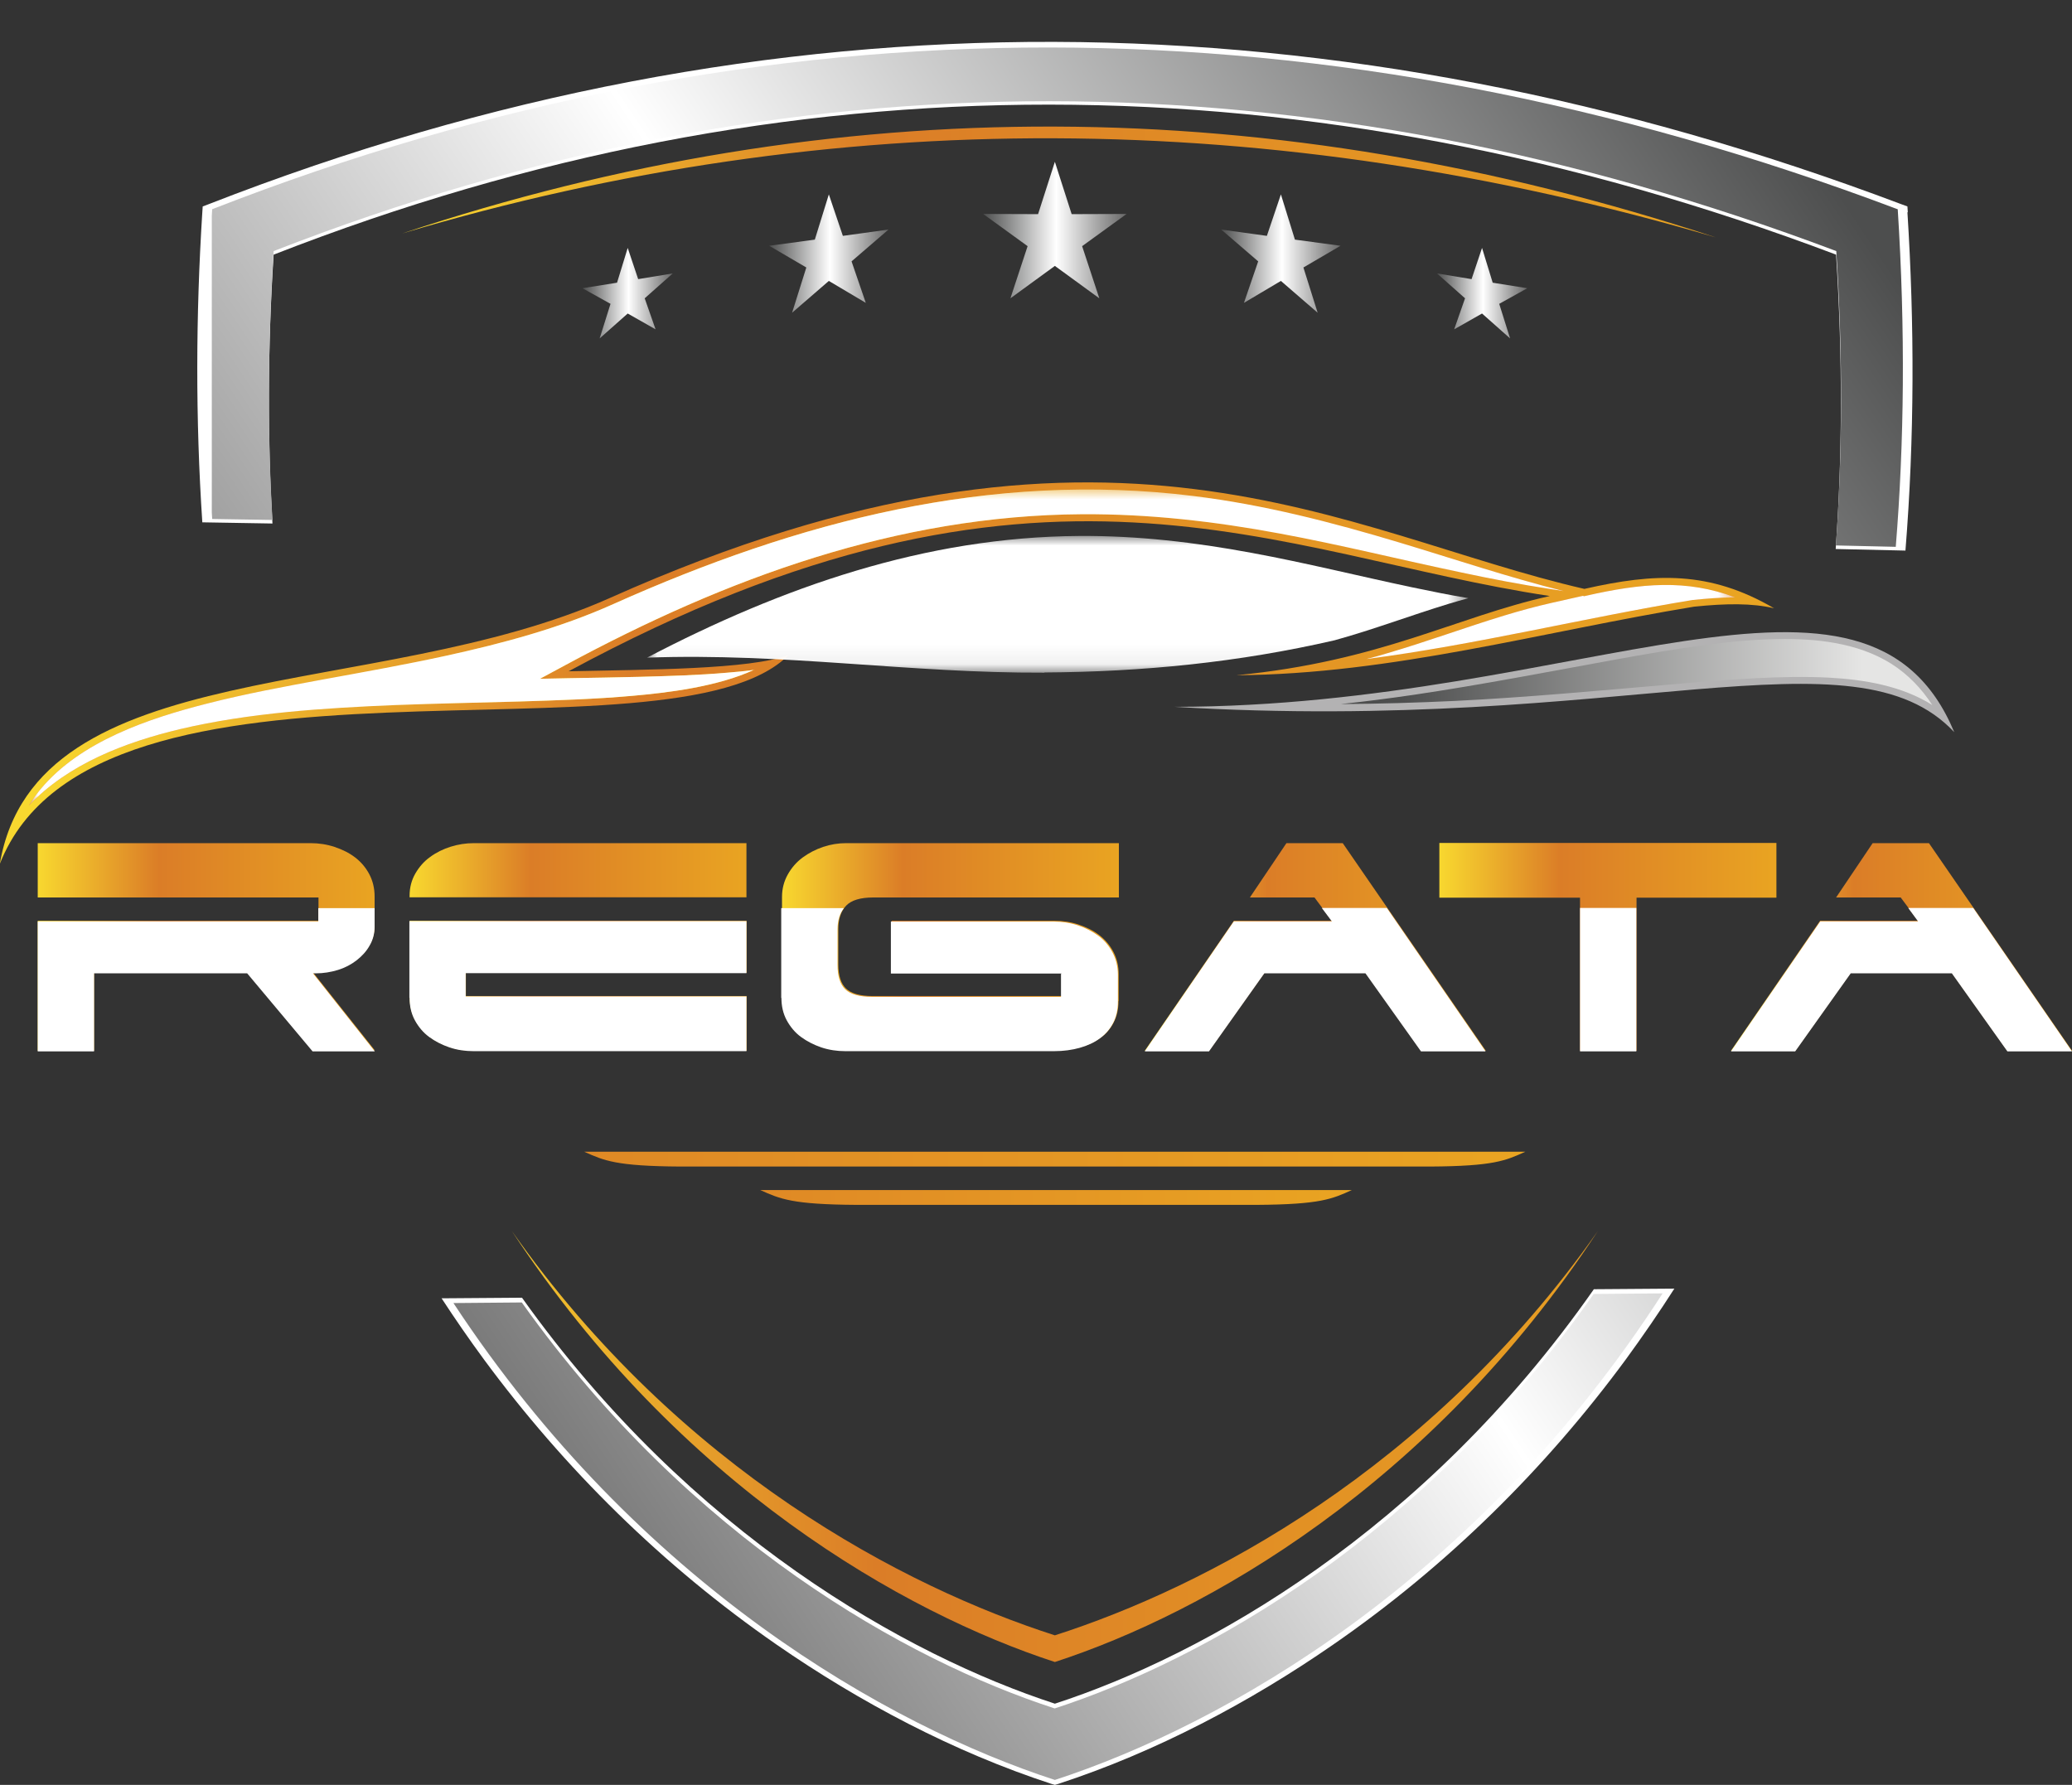
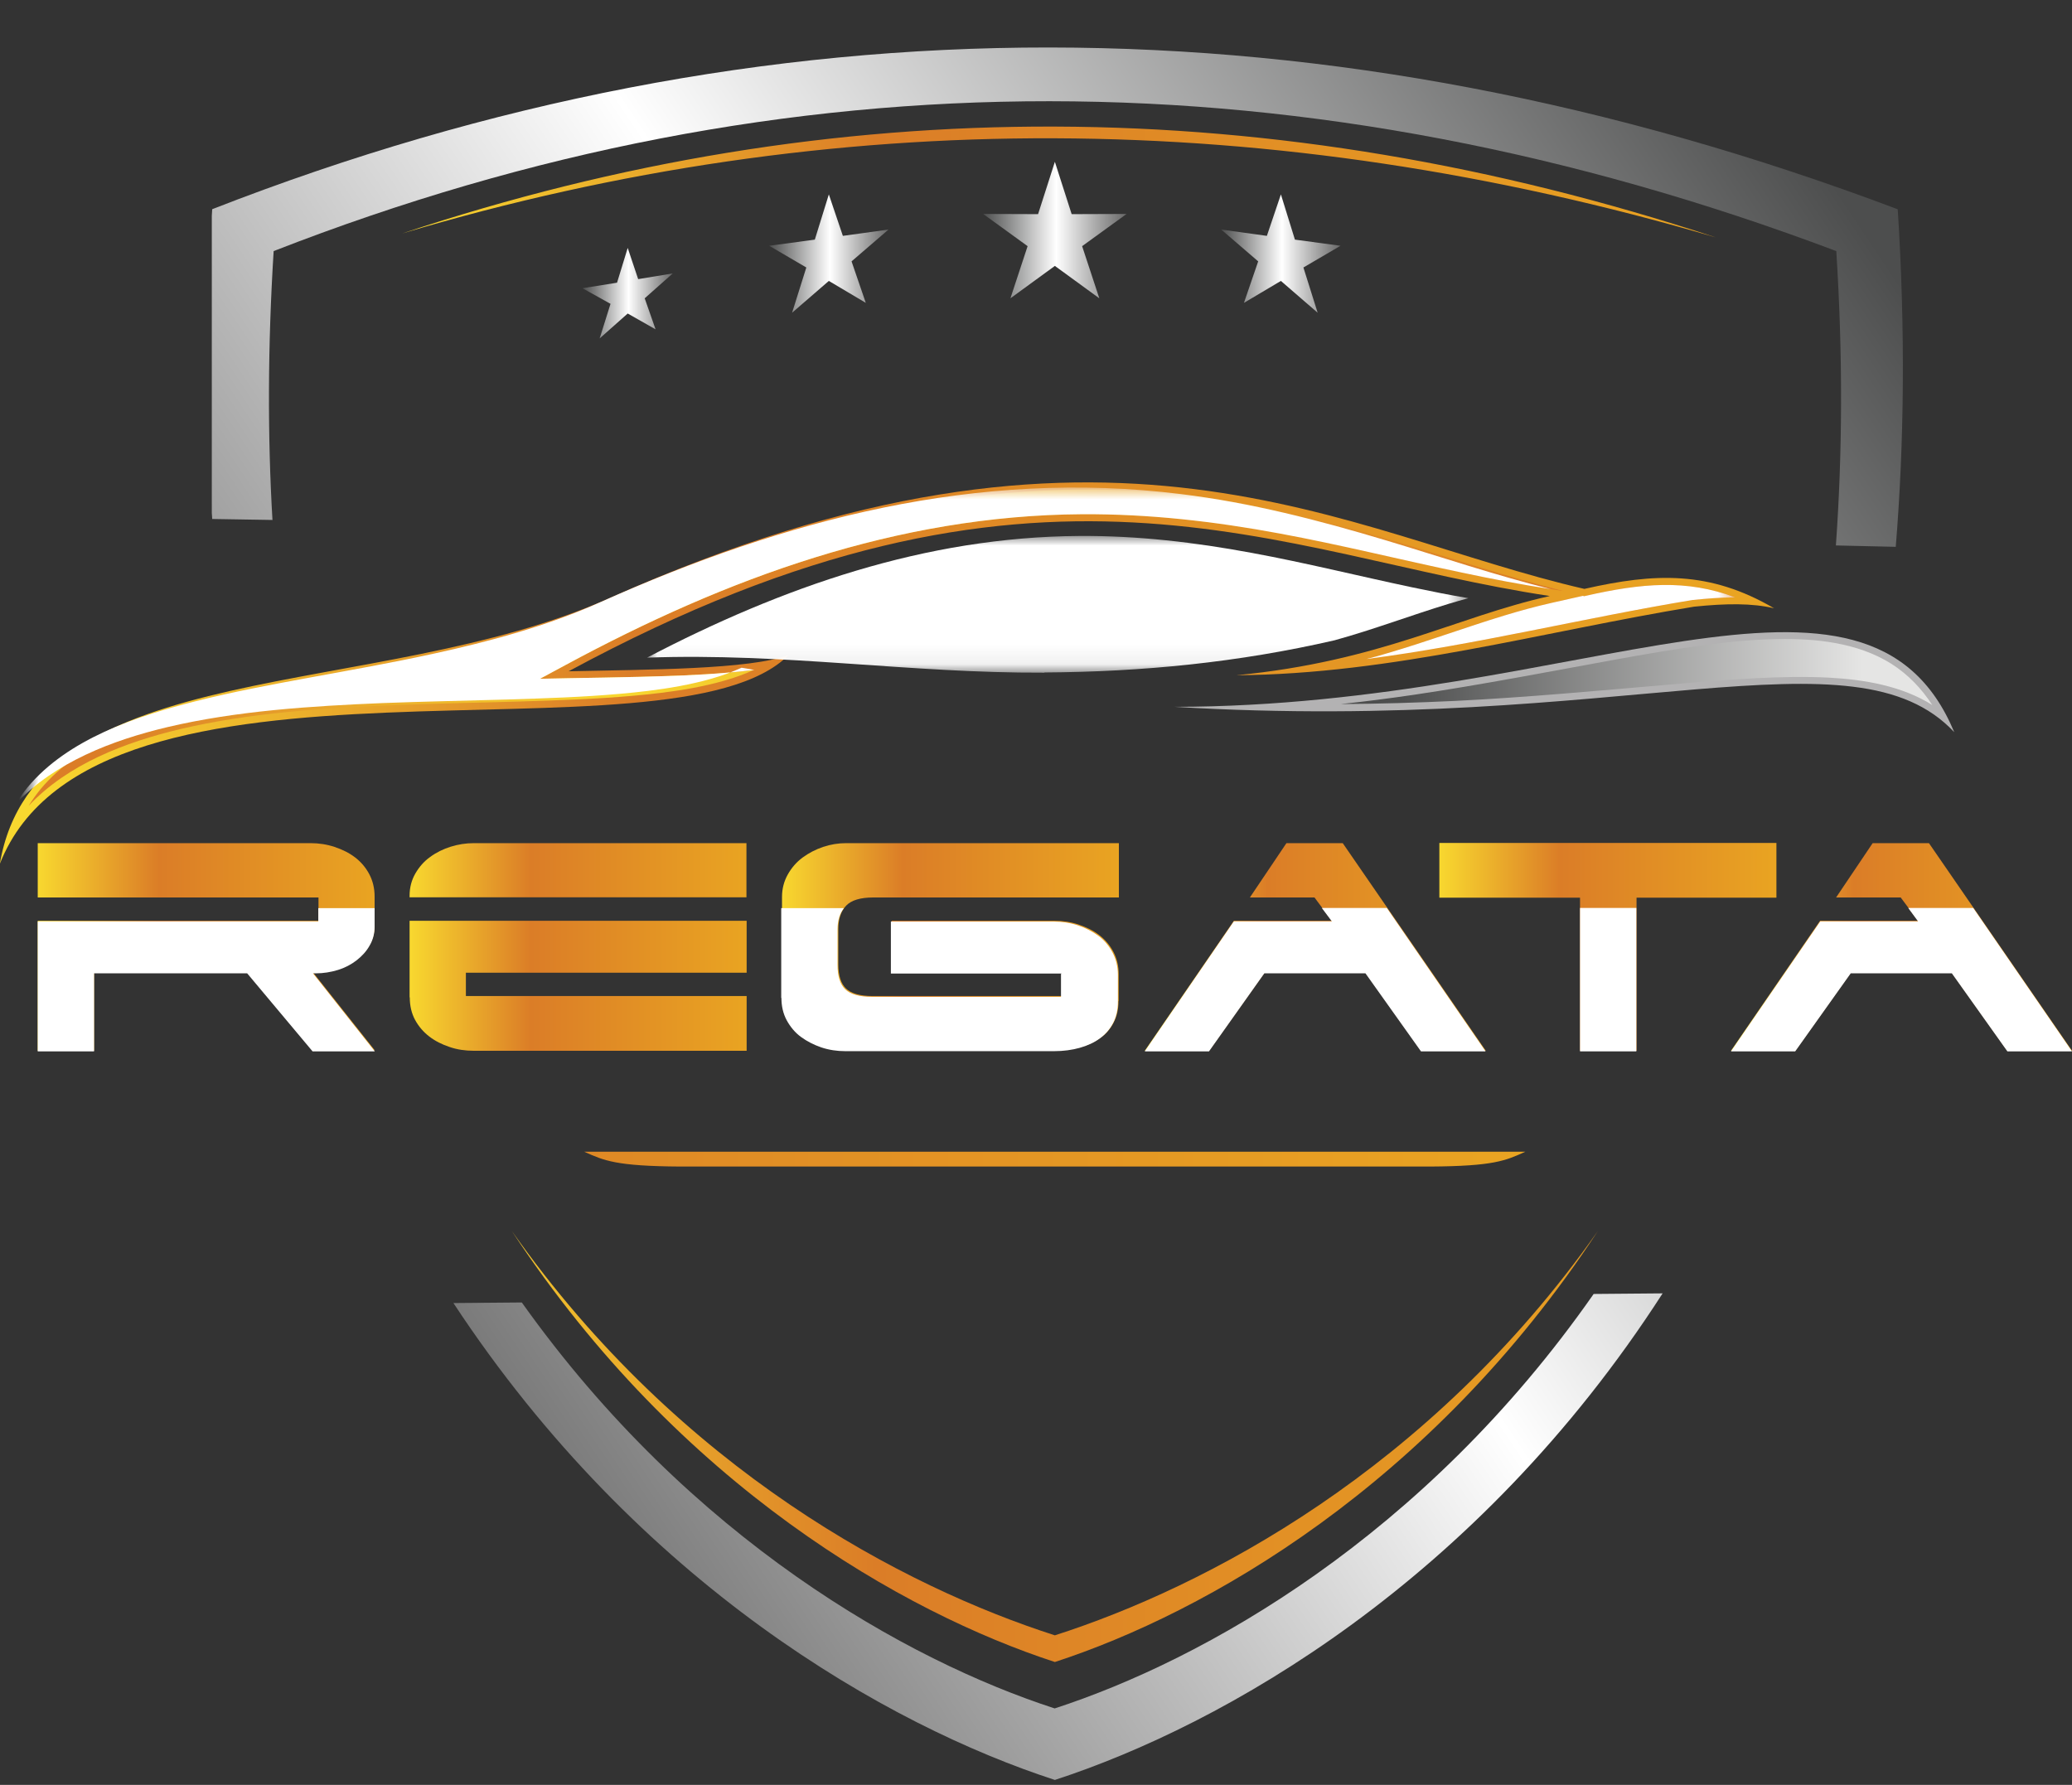
<svg xmlns="http://www.w3.org/2000/svg" xmlns:xlink="http://www.w3.org/1999/xlink" viewBox="0 0 104.87 90.35">
  <rect x="0" y="0" width="104.87" height="90.35" fill="#333333" stroke="none" />
  <defs>
    <style>
      .cls-1 {
        fill: url(#linear-gradient-8);
      }

      .cls-1, .cls-2, .cls-3, .cls-4, .cls-5, .cls-6, .cls-7, .cls-8, .cls-9, .cls-10, .cls-11, .cls-12, .cls-13, .cls-14, .cls-15, .cls-16, .cls-17, .cls-18, .cls-19, .cls-20, .cls-21, .cls-22, .cls-23, .cls-24 {
        stroke-width: 0px;
      }

      .cls-1, .cls-2, .cls-4, .cls-7, .cls-10, .cls-17, .cls-18, .cls-21, .cls-22, .cls-24 {
        fill-rule: evenodd;
      }

      .cls-2 {
        fill: url(#linear-gradient-11);
      }

      .cls-3 {
        fill: url(#linear-gradient-17);
      }

      .cls-4 {
        fill: url(#linear-gradient-7);
      }

      .cls-5 {
        fill: url(#linear-gradient-19);
      }

      .cls-6 {
        fill: url(#linear-gradient);
      }

      .cls-7 {
        fill: url(#linear-gradient-9);
      }

      .cls-8 {
        fill: url(#linear-gradient-6);
      }

      .cls-25 {
        clip-path: url(#clippath-2);
      }

      .cls-26 {
        isolation: isolate;
      }

      .cls-9 {
        fill: url(#linear-gradient-15);
      }

      .cls-10 {
        fill: #b3b2b3;
      }

      .cls-11 {
        fill: url(#linear-gradient-5);
      }

      .cls-27 {
        mix-blend-mode: soft-light;
      }

      .cls-28 {
        clip-path: url(#clippath-1);
      }

      .cls-12 {
        clip-rule: evenodd;
        fill: none;
      }

      .cls-13 {
        fill: url(#linear-gradient-16);
      }

      .cls-14, .cls-18 {
        fill: #fff;
      }

      .cls-15 {
        fill: url(#linear-gradient-20);
      }

      .cls-16 {
        fill: url(#linear-gradient-2);
      }

      .cls-17 {
        fill: url(#linear-gradient-13);
      }

      .cls-19 {
        fill: url(#linear-gradient-3);
      }

      .cls-29 {
        clip-path: url(#clippath);
      }

      .cls-30 {
        clip-path: url(#clippath-3);
      }

      .cls-20 {
        fill: url(#linear-gradient-18);
      }

      .cls-31 {
        mask: url(#mask-1);
      }

      .cls-32 {
        mask: url(#mask);
      }

      .cls-21 {
        fill: url(#linear-gradient-12);
      }

      .cls-22 {
        fill: url(#linear-gradient-14);
      }

      .cls-23 {
        fill: url(#linear-gradient-4);
      }

      .cls-24 {
        fill: url(#linear-gradient-10);
      }
    </style>
    <clipPath id="clippath">
      <path class="cls-12" d="m39.93,33.15c-1.97.75-7.22.74-11.15.83,23.89-12.92,35.77-5.9,49.66-3.81-4.78,1.07-8.58,3.31-15.86,4.01,7.88-.05,15.49-2.21,23.16-3.47,1.65-.17,2.94-.18,4.05.08-3.27-1.91-6.03-1.79-9.6-.98-12.13-2.78-24.05-10.84-49.3.45-11.92,5.33-29.07,2.75-30.9,13.47,4.84-12.28,34.02-4.61,39.93-10.58" />
    </clipPath>
    <linearGradient id="linear-gradient" x1="1.5" y1="31.35" x2="86.69" y2="31.35" gradientUnits="userSpaceOnUse">
      <stop offset="0" stop-color="#f8d82f" />
      <stop offset=".36" stop-color="#db7d27" />
      <stop offset="1" stop-color="#e9a422" />
    </linearGradient>
    <clipPath id="clippath-1">
      <path class="cls-12" d="m80.12,30.16l-1.6.36c-.8.18-1.6.4-2.39.64-1.97.6-3.91,1.32-5.89,1.9-.36.11-.72.21-1.08.3,5.54-.72,11-2.08,16.51-2.99h.01s.01,0,.01,0c.69-.07,1.41-.13,2.13-.13-2.46-.93-4.74-.72-7.56-.08l-.08.02-.07-.02Zm-41.94,3.75c-.47.06-.95.11-1.36.14-1.47.13-2.95.17-4.42.21-1.2.03-2.41.05-3.61.07l-1.46.03,1.28-.69c8.14-4.4,16.8-7.58,26.15-7.64,3.39-.02,6.7.36,10.03.98,3.08.57,6.12,1.33,9.18,1.97,1.5.32,3.01.61,4.52.84l.65.1c-2.8-.7-5.56-1.63-8.32-2.46-3.43-1.03-6.84-1.91-10.4-2.35-10.3-1.28-20.02,1.28-29.38,5.47-2.7,1.21-5.6,1.99-8.49,2.62-2.07.45-4.15.82-6.23,1.2-1.95.36-3.9.72-5.82,1.21-2.96.75-6.43,1.91-8.45,4.34-.22.27-.42.55-.6.84,1.98-2.11,4.89-3.22,7.66-3.88,3.51-.83,7.3-1.07,10.9-1.22,2.09-.08,4.19-.12,6.29-.18,1.91-.06,3.84-.12,5.74-.29,1.7-.15,4.27-.45,6.14-1.32Z" />
    </clipPath>
    <linearGradient id="linear-gradient-2" x1="4.98" y1="32.31" x2="77.85" y2="32.31" gradientUnits="userSpaceOnUse">
      <stop offset="0" stop-color="#db7d27" />
      <stop offset=".36" stop-color="#f8d82f" />
      <stop offset="1" stop-color="#db7d27" />
    </linearGradient>
    <clipPath id="clippath-2">
      <path class="cls-12" d="m97.8,35.69c-.54-.83-1.22-1.55-2.09-2.1-1.7-1.06-3.81-1.28-5.77-1.24-1.27.02-2.54.15-3.79.32-1.46.2-2.91.45-4.35.71-3.41.62-6.8,1.28-10.24,1.79-1.23.18-2.47.34-3.7.47,1.93-.01,3.86-.07,5.79-.16,3.64-.18,7.25-.52,10.89-.83,1.44-.13,2.89-.25,4.33-.32,1.22-.06,2.45-.09,3.67-.03,1.82.1,3.71.41,5.28,1.4" />
    </clipPath>
    <linearGradient id="linear-gradient-3" x1="70.86" y1="34" x2="94.28" y2="34" gradientUnits="userSpaceOnUse">
      <stop offset="0" stop-color="#4d4e4e" />
      <stop offset="1" stop-color="#e5e5e4" />
    </linearGradient>
    <linearGradient id="linear-gradient-4" x1="-3793.85" y1="1371.27" x2="-3793.85" y2="1390.79" gradientTransform="translate(3847.39 -1358.75)" gradientUnits="userSpaceOnUse">
      <stop offset="0" stop-color="#fff" />
      <stop offset="1" stop-color="#000" />
    </linearGradient>
    <mask id="mask" x="32.76" y="27.12" width="41.56" height="6.92" maskUnits="userSpaceOnUse">
      <rect class="cls-23" x="32.76" y="27.12" width="41.56" height="6.92" />
    </mask>
    <linearGradient id="linear-gradient-5" x1="-3605.29" y1="1335.08" x2="-3606.94" y2="1340.74" gradientTransform="translate(3654.25 -1317.09)" xlink:href="#linear-gradient-4" />
    <mask id="mask-1" x="1.45" y="24.78" width="86.38" height="16.01" maskUnits="userSpaceOnUse">
      <rect class="cls-11" x="1.45" y="24.78" width="86.38" height="16.01" />
    </mask>
    <clipPath id="clippath-3">
      <path class="cls-12" d="m22.95,65.96c9.38,14.26,22.01,21.4,30.44,24.14,8.53-2.78,21.36-10.04,30.76-24.63l-3.49.03c-8.58,12.29-19.74,18.53-27.28,20.98-7.45-2.42-18.43-8.54-26.97-20.55l-3.47.03ZM96.04,10.59C67.22-.29,38.78-.36,10.74,10.59c-.35,5.58-.33,10.8,0,15.68l3.05.05c-.25-4.26-.24-8.79.06-13.61,26-10.15,52.36-10.08,79.09,0,.34,5.31.31,10.27-.02,14.9l3.03.07c.43-5.28.49-10.97.1-17.09Z" />
    </clipPath>
    <linearGradient id="linear-gradient-6" x1="97.35" y1="16.1" x2="17.75" y2="69.15" gradientUnits="userSpaceOnUse">
      <stop offset="0" stop-color="#4d4e4e" />
      <stop offset=".51" stop-color="#fff" />
      <stop offset="1" stop-color="#676767" />
    </linearGradient>
    <linearGradient id="linear-gradient-7" x1="20.35" y1="45.27" x2="86.85" y2="45.27" xlink:href="#linear-gradient" />
    <linearGradient id="linear-gradient-8" x1="-30.71" y1="58.67" x2="77.21" y2="58.67" xlink:href="#linear-gradient" />
    <linearGradient id="linear-gradient-9" x1=".58" y1="60.62" x2="68.42" y2="60.62" xlink:href="#linear-gradient" />
    <linearGradient id="linear-gradient-10" x1="49.76" y1="11.65" x2="57.02" y2="11.65" xlink:href="#linear-gradient-6" />
    <linearGradient id="linear-gradient-11" x1="38.93" y1="12.83" x2="44.97" y2="12.83" xlink:href="#linear-gradient-6" />
    <linearGradient id="linear-gradient-12" x1="61.81" y1="12.83" x2="67.85" y2="12.83" xlink:href="#linear-gradient-6" />
    <linearGradient id="linear-gradient-13" x1="29.48" y1="14.84" x2="34.05" y2="14.84" xlink:href="#linear-gradient-6" />
    <linearGradient id="linear-gradient-14" x1="72.73" y1="14.84" x2="77.3" y2="14.84" xlink:href="#linear-gradient-6" />
    <linearGradient id="linear-gradient-15" x1="1.91" y1="47.93" x2="18.97" y2="47.93" xlink:href="#linear-gradient" />
    <linearGradient id="linear-gradient-16" x1="20.73" y1="47.93" x2="37.79" y2="47.93" xlink:href="#linear-gradient" />
    <linearGradient id="linear-gradient-17" x1="39.55" y1="47.93" x2="56.61" y2="47.93" xlink:href="#linear-gradient" />
    <linearGradient id="linear-gradient-18" x1="57.94" y1="47.93" x2="75.19" y2="47.93" xlink:href="#linear-gradient" />
    <linearGradient id="linear-gradient-19" x1="72.84" y1="47.93" x2="89.9" y2="47.93" xlink:href="#linear-gradient" />
    <linearGradient id="linear-gradient-20" x1="87.61" y1="47.93" x2="104.87" y2="47.93" xlink:href="#linear-gradient" />
  </defs>
  <g class="cls-26">
    <g id="Layer_1" data-name="Layer 1">
      <g>
        <g>
          <g class="cls-29">
            <rect class="cls-6" y="18.97" width="89.8" height="24.76" />
          </g>
          <g class="cls-28">
            <rect class="cls-16" x="1.45" y="23.83" width="86.38" height="16.96" />
          </g>
          <path class="cls-10" d="m98.91,37.06c-4.41-10.57-18.85-1.3-39.45-1.28,22.73,1.37,34.35-4.15,39.45,1.28" />
          <g class="cls-25">
            <rect class="cls-19" x="67.85" y="32.32" width="29.95" height="3.38" />
          </g>
          <g class="cls-32">
            <path class="cls-18" d="m52.87,34.04c4.96-.03,9.83-.51,14.68-1.63,1.96-.54,3.85-1.26,5.79-1.85.33-.1.65-.19.98-.28-.95-.16-1.9-.35-2.85-.55-2.7-.57-5.38-1.24-8.1-1.74-2.9-.54-5.79-.88-8.75-.86-7.79.05-15.04,2.59-21.87,6.16,7-.25,13.24.79,20.1.76" />
          </g>
          <g class="cls-31">
-             <path class="cls-18" d="m80.12,30.16l-1.6.36c-.8.18-1.6.4-2.39.64-1.97.6-3.91,1.32-5.89,1.9-.36.11-.72.21-1.08.3,5.54-.72,11-2.08,16.51-2.99h.01s.01,0,.01,0c.69-.07,1.41-.13,2.13-.13-2.46-.93-4.74-.72-7.56-.08l-.08.02-.07-.02Zm-41.94,3.75c-.47.06-.95.11-1.36.14-1.47.13-2.95.17-4.42.21-1.2.03-2.41.05-3.61.07l-1.46.03,1.28-.69c8.14-4.4,16.8-7.58,26.15-7.64,3.39-.02,6.7.36,10.03.98,3.08.57,6.12,1.33,9.18,1.97,1.5.32,3.01.61,4.52.84l.65.1c-2.8-.7-5.56-1.63-8.32-2.46-3.43-1.03-6.84-1.91-10.4-2.35-10.3-1.28-20.02,1.28-29.38,5.47-2.7,1.21-5.6,1.99-8.49,2.62-2.07.45-4.15.82-6.23,1.2-1.95.36-3.9.72-5.82,1.21-2.96.75-6.43,1.91-8.45,4.34-.22.27-.42.55-.6.84,1.98-2.11,4.89-3.22,7.66-3.88,3.51-.83,7.3-1.07,10.9-1.22,2.09-.08,4.19-.12,6.29-.18,1.91-.06,3.84-.12,5.74-.29,1.7-.15,4.27-.45,6.14-1.32Z" />
-           </g>
-         </g>
-         <path class="cls-18" d="m84.75,65.22c-.78,1.22-1.6,2.41-2.46,3.59-4.07,5.53-9.05,10.46-14.83,14.45-4.19,2.9-8.96,5.43-13.9,7.04l-.17.05-.17-.05c-4.94-1.61-9.71-4.14-13.9-7.04-5.78-4-10.76-8.93-14.83-14.45-.75-1.02-1.46-2.05-2.14-3.09l4.07-.03c8.54,12,19.52,18.12,26.97,20.55,7.54-2.45,18.69-8.69,27.28-20.98l4.08-.03Zm11.79-54.48c.36,5.67.36,11.42-.1,17.13l-3.53-.08c.33-4.63.36-9.59.02-14.9C66.21,2.8,39.84,2.73,13.85,12.89c-.31,4.82-.31,9.35-.06,13.61l-3.55-.06c-.35-5.24-.33-10.51,0-15.7l.02-.29.29-.11c28.5-11.13,57.1-10.79,85.69,0l.3.11.02.3Z" />
+             <path class="cls-18" d="m80.12,30.16l-1.6.36c-.8.18-1.6.4-2.39.64-1.97.6-3.91,1.32-5.89,1.9-.36.11-.72.21-1.08.3,5.54-.72,11-2.08,16.51-2.99h.01s.01,0,.01,0c.69-.07,1.41-.13,2.13-.13-2.46-.93-4.74-.72-7.56-.08l-.08.02-.07-.02Zm-41.94,3.75c-.47.06-.95.11-1.36.14-1.47.13-2.95.17-4.42.21-1.2.03-2.41.05-3.61.07l-1.46.03,1.28-.69c8.14-4.4,16.8-7.58,26.15-7.64,3.39-.02,6.7.36,10.03.98,3.08.57,6.12,1.33,9.18,1.97,1.5.32,3.01.61,4.52.84c-2.8-.7-5.56-1.63-8.32-2.46-3.43-1.03-6.84-1.91-10.4-2.35-10.3-1.28-20.02,1.28-29.38,5.47-2.7,1.21-5.6,1.99-8.49,2.62-2.07.45-4.15.82-6.23,1.2-1.95.36-3.9.72-5.82,1.21-2.96.75-6.43,1.91-8.45,4.34-.22.27-.42.55-.6.84,1.98-2.11,4.89-3.22,7.66-3.88,3.51-.83,7.3-1.07,10.9-1.22,2.09-.08,4.19-.12,6.29-.18,1.91-.06,3.84-.12,5.74-.29,1.7-.15,4.27-.45,6.14-1.32Z" />
+           </g>
+         </g>
        <g class="cls-30">
          <rect class="cls-8" x="10.72" width="86.04" height="90.33" />
        </g>
        <path class="cls-4" d="m25.91,62.32c8.46,12.89,19.87,19.33,27.48,21.81,7.61-2.48,19.02-8.92,27.48-21.81-8.54,12.12-19.88,18.02-27.48,20.46-7.6-2.44-18.94-8.34-27.48-20.46M86.85,12.02c-22.43-7.4-44.6-7.5-66.5-.2,21.86-6.52,44.03-6.4,66.5.2Z" />
        <g>
          <path class="cls-1" d="m53.52,58.3h-23.95c1,.45,1.61.73,4.87.75h37.95c3.22-.02,3.82-.3,4.81-.75h-23.68Z" />
-           <path class="cls-7" d="m53,60.24h-14.52c1,.45,1.61.73,4.87.75h20.26c3.22-.02,3.82-.3,4.81-.75h-15.42Z" />
        </g>
        <polygon class="cls-24" points="53.39 8.19 54.24 10.84 57.02 10.83 54.77 12.46 55.64 15.1 53.39 13.46 51.14 15.1 52.01 12.46 49.76 10.83 52.54 10.84 53.39 8.19" />
        <polygon class="cls-2" points="41.95 9.84 42.66 11.94 44.97 11.62 43.1 13.23 43.82 15.33 41.95 14.22 40.09 15.83 40.81 13.54 38.93 12.44 41.24 12.13 41.95 9.84" />
        <polygon class="cls-21" points="64.83 9.84 64.12 11.94 61.81 11.62 63.68 13.23 62.96 15.33 64.83 14.22 66.69 15.83 65.97 13.54 67.85 12.44 65.54 12.13 64.83 9.84" />
        <polygon class="cls-17" points="31.77 12.55 32.3 14.13 34.05 13.84 32.63 15.1 33.18 16.67 31.77 15.87 30.35 17.13 30.9 15.38 29.48 14.59 31.23 14.31 31.77 12.55" />
-         <polygon class="cls-22" points="75.01 12.55 74.48 14.13 72.73 13.84 74.15 15.1 73.6 16.67 75.01 15.87 76.43 17.13 75.88 15.38 77.3 14.59 75.55 14.31 75.01 12.55" />
        <g>
          <g>
            <path class="cls-9" d="m4.76,53.19H1.91v-6.58h14.21v-1.18H1.91v-2.75h13.81c.41,0,.82.06,1.21.19.39.13.74.3,1.04.53.3.23.54.51.72.85.18.34.27.72.27,1.13v1.48c0,.35-.08.67-.25.95-.17.29-.39.54-.66.75s-.59.38-.95.49c-.36.11-.74.17-1.12.17h-.14l3.13,3.95h-3.15l-3.31-3.95h-7.75v3.95Z" />
            <path class="cls-13" d="m37.79,45.42h-17.06v-.08c0-.41.1-.79.29-1.12s.44-.62.75-.84c.31-.23.66-.4,1.04-.52s.78-.18,1.16-.18h13.81v2.75Zm-17.06,5.06v-3.87h17.06v2.63h-14.21v1.18h14.21v2.77h-13.81c-.43,0-.84-.06-1.22-.19-.39-.13-.73-.3-1.03-.53s-.54-.51-.72-.84c-.18-.33-.27-.72-.27-1.14Z" />
            <path class="cls-3" d="m56.61,50.68c0,.4-.08.76-.24,1.07-.16.31-.38.58-.67.78-.29.21-.63.37-1.02.48s-.83.17-1.31.17h-10.55c-.43,0-.84-.06-1.22-.19-.39-.13-.73-.3-1.03-.53s-.54-.51-.72-.84c-.18-.33-.27-.72-.27-1.14v-5.08c0-.41.1-.79.29-1.13.19-.34.44-.63.75-.86s.66-.41,1.04-.54c.39-.13.78-.19,1.16-.19h13.81v2.75h-12.44c-.64,0-1.1.14-1.36.41s-.4.67-.4,1.17v1.81c0,.56.13.97.39,1.22.26.25.71.38,1.35.38h9.57v-1.18h-8.61v-2.63h8.25c.41,0,.82.06,1.21.19.39.13.74.3,1.04.53s.54.51.72.85c.18.34.27.72.27,1.13v1.36Zm-2.85-1.42v-.02h-.04l.04.02Z" />
            <path class="cls-20" d="m67.41,46.61l-.88-1.18h-3.27l1.85-2.75h2.85l7.24,10.51h-3.27l-2.81-3.95h-5.12l-2.81,3.95h-3.25l4.51-6.58h4.96Z" />
            <path class="cls-5" d="m82.82,53.19h-2.85v-7.75h-7.12v-2.77h17.06v2.77h-7.08v7.75Z" />
            <path class="cls-15" d="m97.08,46.61l-.88-1.18h-3.27l1.85-2.75h2.85l7.24,10.51h-3.27l-2.81-3.95h-5.12l-2.81,3.95h-3.25l4.51-6.58h4.96Z" />
          </g>
          <g class="cls-27">
            <polygon class="cls-14" points="53.76 49.27 53.72 49.27 53.76 49.29 53.76 49.27" />
            <path class="cls-14" d="m16.12,46.64H1.91v6.58h2.85v-3.95h7.75l3.31,3.95h3.15l-3.13-3.95h.14c.39,0,.76-.06,1.12-.17.36-.11.68-.28.95-.49s.5-.46.66-.75c.17-.29.25-.61.25-.95v-.94h-2.85v.68Z" />
-             <path class="cls-14" d="m20.73,50.51c0,.43.09.81.27,1.14.18.33.42.62.72.84s.65.4,1.03.53c.39.13.8.19,1.22.19h13.81v-2.77h-14.21v-1.18h14.21v-2.63h-17.06v3.87Z" />
            <path class="cls-14" d="m39.55,50.51c0,.43.09.81.27,1.14.18.33.42.62.72.84s.65.4,1.03.53c.39.13.8.19,1.22.19h10.55c.48,0,.92-.06,1.31-.17s.74-.27,1.02-.48c.29-.21.51-.47.67-.78.16-.31.24-.67.24-1.07v-1.36c0-.41-.09-.79-.27-1.13-.18-.34-.42-.63-.72-.85s-.65-.4-1.04-.53c-.39-.13-.8-.19-1.21-.19h-8.25v2.63h8.65v.02l-.04-.02v1.18h-9.57c-.64,0-1.09-.13-1.35-.38-.26-.25-.39-.66-.39-1.22v-1.81c0-.45.11-.81.32-1.08h-3.17v4.55Z" />
            <polygon class="cls-14" points="67.41 46.64 62.45 46.64 57.94 53.22 61.19 53.22 63.99 49.27 69.11 49.27 71.92 53.22 75.19 53.22 70.19 45.96 66.9 45.96 67.41 46.64" />
            <rect class="cls-14" x="79.97" y="45.96" width="2.85" height="7.26" />
            <polygon class="cls-14" points="97.08 46.64 92.13 46.64 87.61 53.22 90.86 53.22 93.67 49.27 98.79 49.27 101.6 53.22 104.87 53.22 99.87 45.96 96.58 45.96 97.08 46.64" />
          </g>
        </g>
      </g>
    </g>
  </g>
</svg>